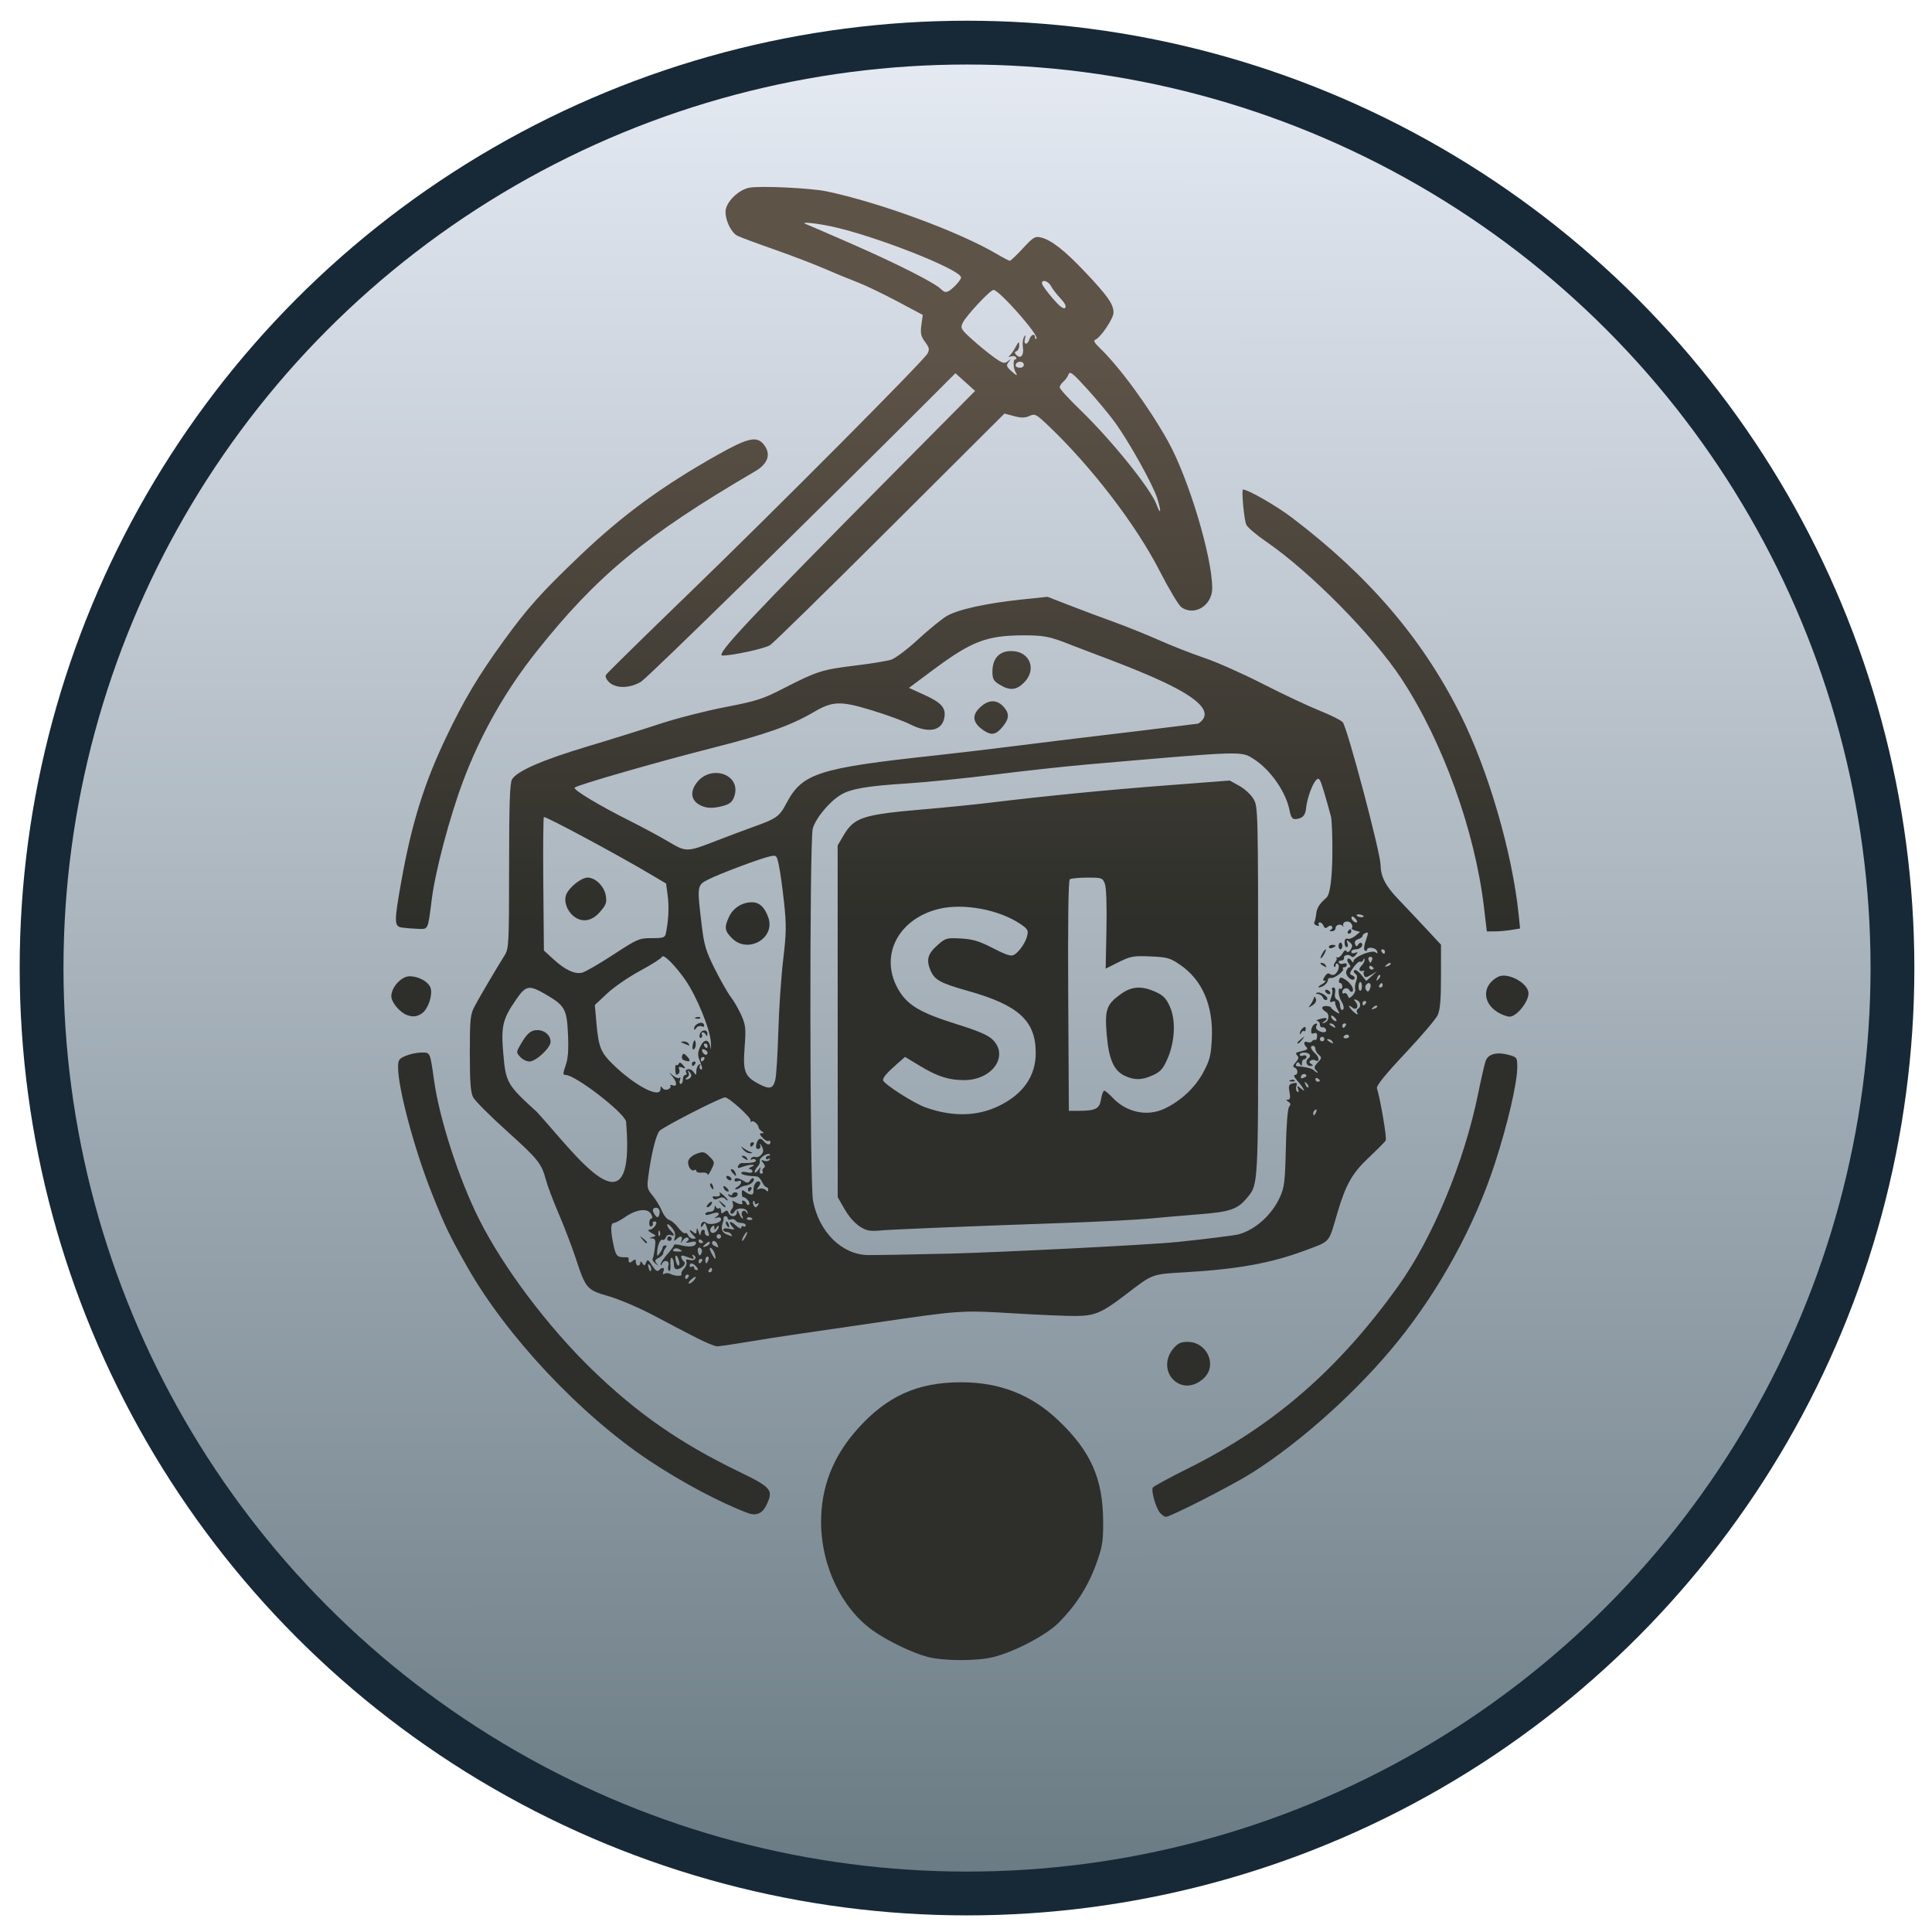
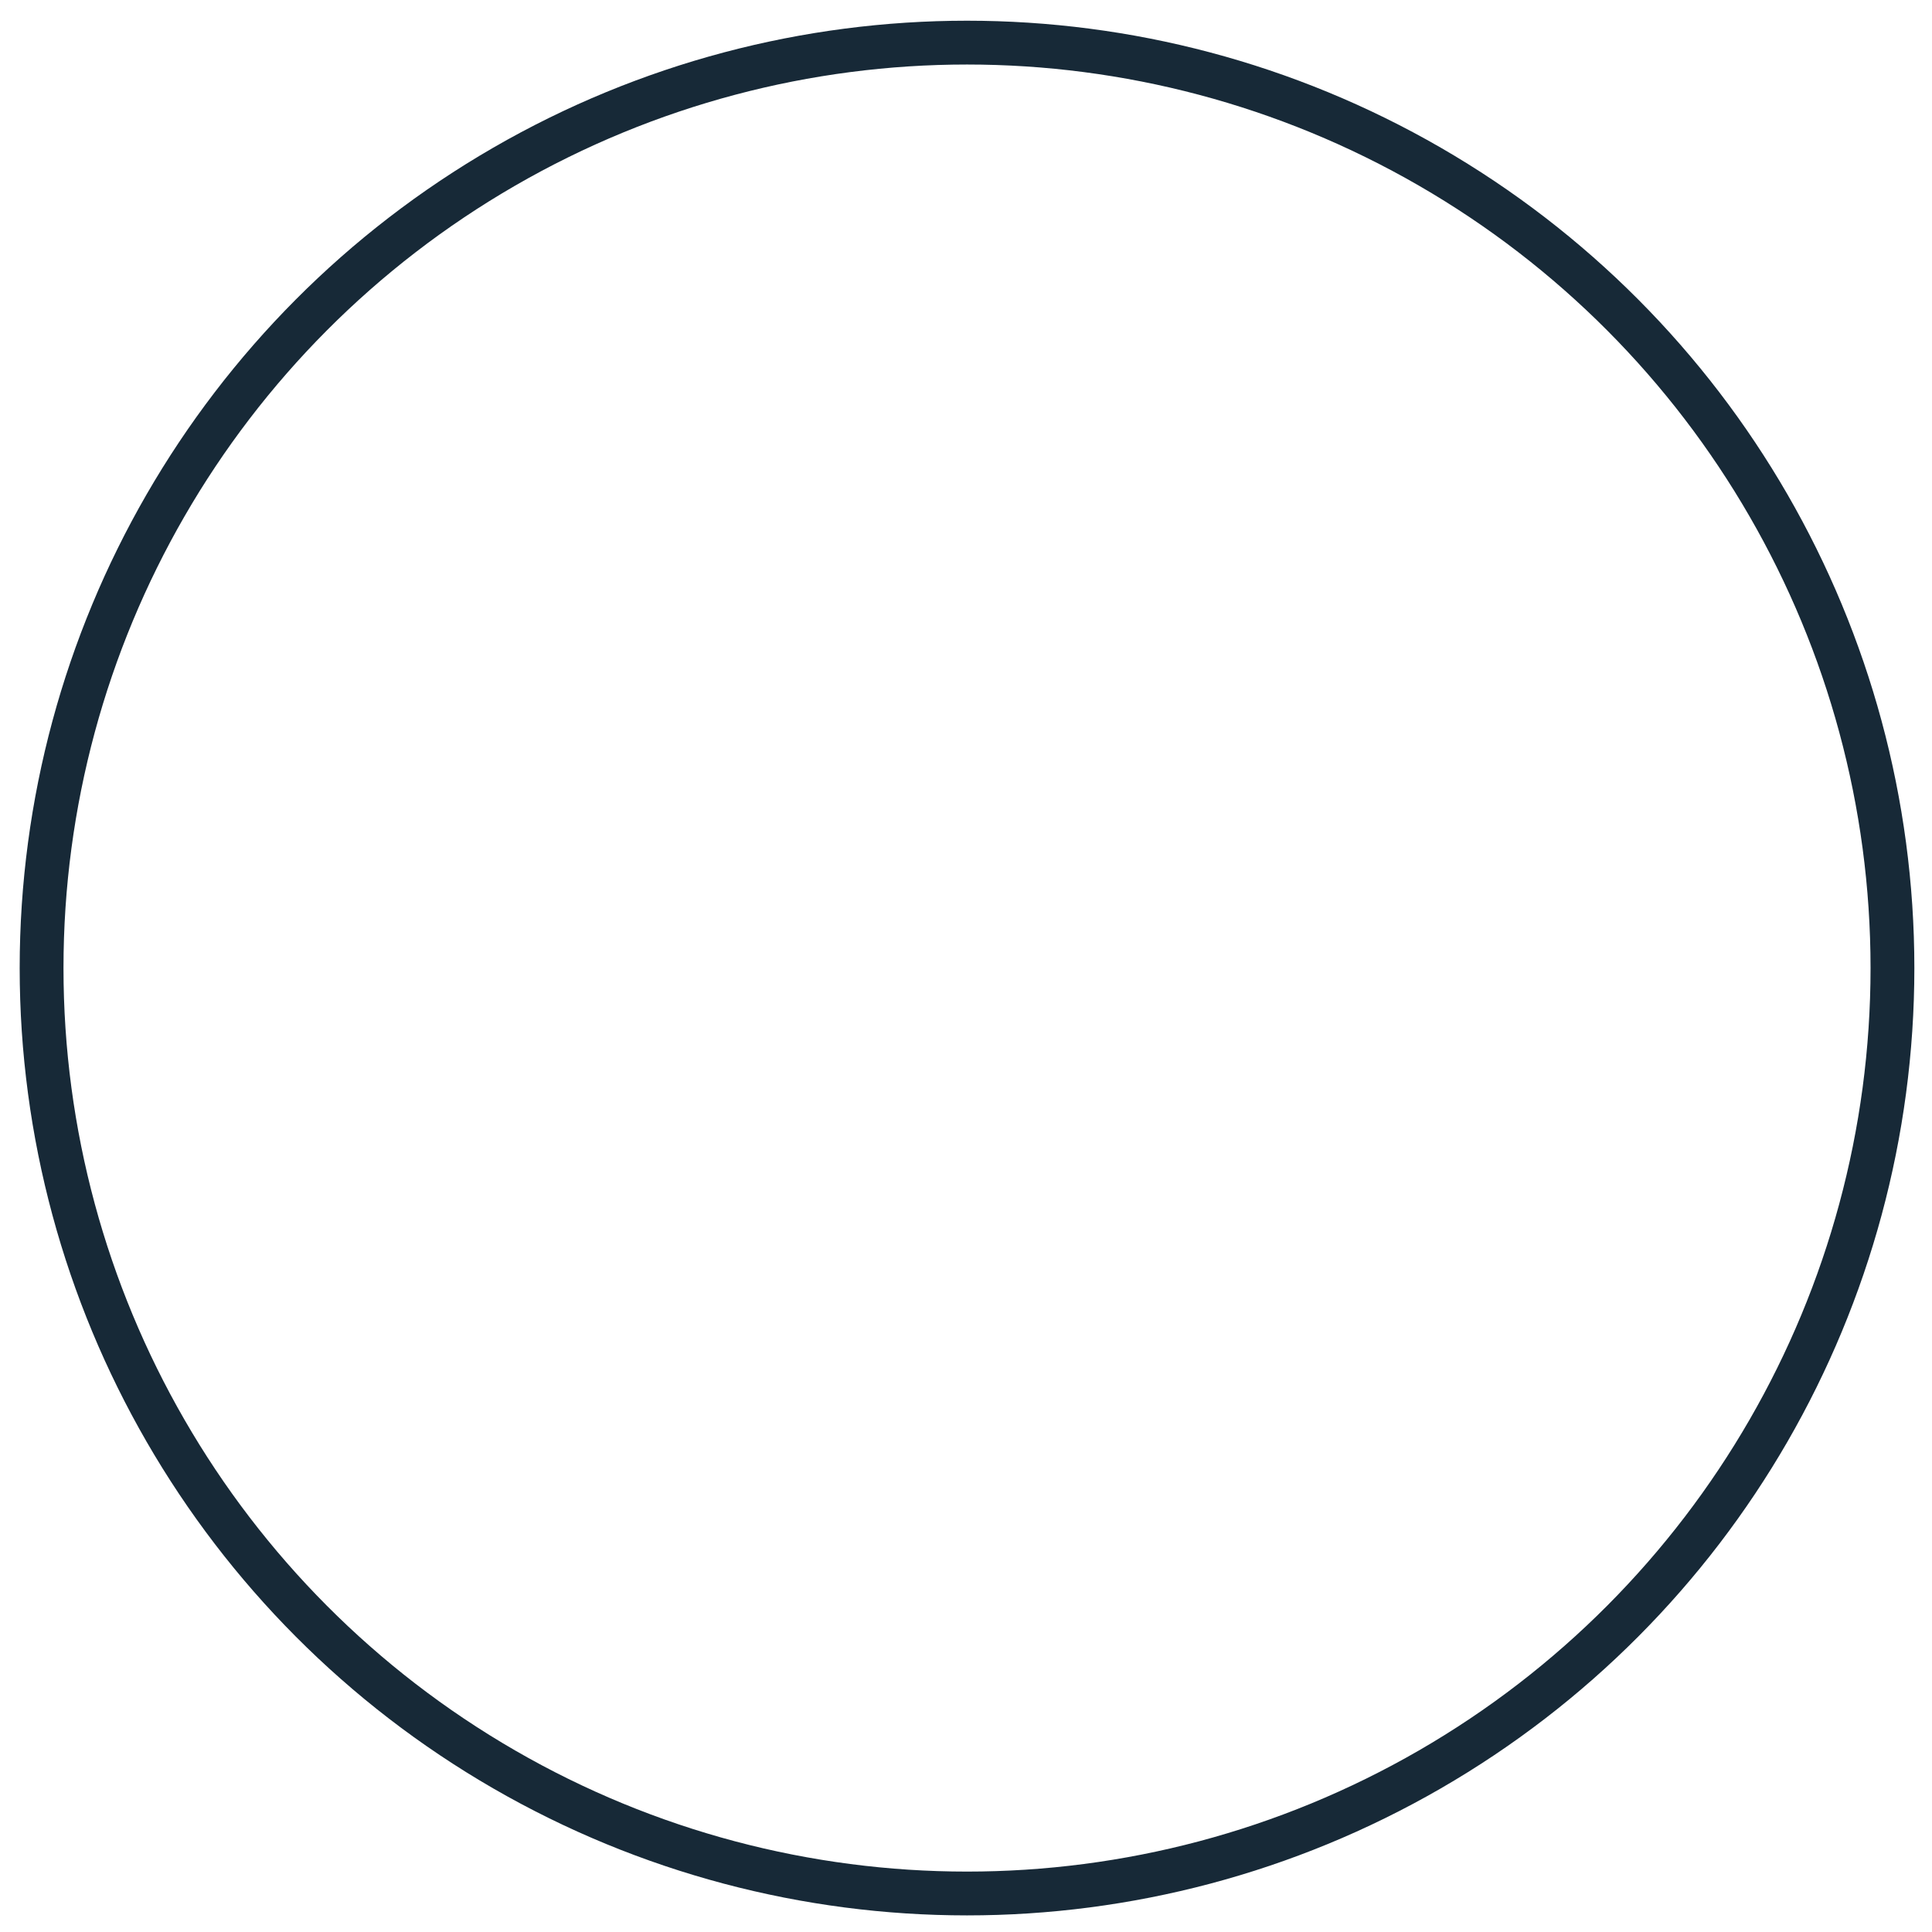
<svg xmlns="http://www.w3.org/2000/svg" xmlns:ns1="http://www.inkscape.org/namespaces/inkscape" xmlns:ns2="http://sodipodi.sourceforge.net/DTD/sodipodi-0.dtd" xmlns:xlink="http://www.w3.org/1999/xlink" width="512" height="512" viewBox="0 0 512 512" version="1.1" id="svg1" xml:space="preserve" ns1:version="1.4 (86a8ad7, 2024-10-11)" ns2:docname="mineral resources and metals.svg">
  <defs id="defs1">
    <linearGradient id="linearGradient4" ns1:collect="always">
      <stop style="stop-color:#2e2f2a;stop-opacity:1;" offset="0.499" id="stop4" />
      <stop style="stop-color:#5e5347;stop-opacity:1;" offset="1" id="stop5" />
    </linearGradient>
    <linearGradient id="linearGradient1613" ns1:collect="always">
      <stop style="stop-color:#e5eaf3;stop-opacity:1;" offset="0" id="stop1613" />
      <stop style="stop-color:#687982;stop-opacity:1;" offset="1" id="stop1614" />
    </linearGradient>
    <clipPath id="clipPath122">
-       <path id="path123" style="fill:#ff0000;fill-opacity:1;fill-rule:nonzero;stroke:none;stroke-width:1" d="m 247.983,754.592 c -1.864,0.318 -3.622,0.558 -4.674,0.646 -2.578,0.155 -5.162,0.195 -7.744,0.224 -2.952,0.026 -5.906,0.028 -8.858,0.032 -2.242,-0.071 -4.474,0.093 -6.711,0.208 -2.715,0.131 -5.433,0.189 -8.15,0.235 -2.529,0.039 -5.058,0.046 -7.588,0.053 -3.026,0.007 -6.052,0.009 -9.079,0.01 -3.009,6.1e-4 -6.021,-1.9e-4 -9.03,0 -3.554,1.6e-4 -7.108,-3e-5 -10.662,0 -3.881,2e-5 -7.761,0 -11.641,0 h -1.651 c -0.359,0.758 -0.736,1.506 -1.147,2.236 0.033,0.686 0.051,1.38 0.046,2.086 -0.011,1.619 -0.242,2.92 -0.456,4.538 -0.388,2.552 -1.263,4.987 -1.879,7.483 -0.419,2.263 -1.07,4.468 -1.84,6.635 -0.666,1.711 -0.811,2.274 -1.315,3.839 -0.297,1.169 -0.057,-0.065 -0.021,0.3 -0.177,2.114 -0.758,4.508 -1.286,6.694 -0.336,1.278 -0.628,2.559 -0.902,3.85 -0.126,0.575 -0.184,1.162 -0.239,1.747 -0.242,2.536 -0.622,4.907 -1.116,7.122 2.511,-0.007 5.023,-0.021 7.534,-0.024 4.926,-0.005 9.852,-0.005 14.778,-0.006 5.474,-6.6e-4 10.947,-10e-4 16.421,-10e-4 5.921,-1.2e-4 11.844,0 17.765,0 7.89,-3e-5 15.779,0 23.669,0 h 33.485 31.652 24.916 23.256 23.568 22.077 21.973 23.593 27.135 29.901 17.383 c -0.054,-0.651 -0.084,-1.303 -0.149,-1.953 -0.352,-3.368 -0.667,-6.74 -0.645,-10.131 -0.018,-0.541 -0.182,-2.546 0.041,-1.859 -0.173,-0.749 -0.491,-1.612 -0.794,-2.382 -0.923,-2.042 -2.278,-4.615 -3.304,-7.183 -1.336,-3.594 -2.484,-7.253 -3.2,-11.026 -0.778,-3.847 -1.721,-7.661 -2.393,-11.531 -0.107,-0.506 -0.239,-1.007 -0.353,-1.512 -0.632,0.06 -1.258,0.166 -1.891,0.216 -3.093,0.227 -6.195,0.266 -9.295,0.303 -2.841,0.03 -5.683,0.042 -8.524,0.049 -2.752,0.005 -5.504,0.007 -8.256,0.009 -2.924,7e-4 -5.848,-1.5e-4 -8.772,0 -4.093,1.4e-4 -8.187,-2e-5 -12.28,0 -3.86,2e-5 -7.719,0 -11.579,0 -2.765,10e-6 -5.532,0 -8.296,0 h -8.401 -7.323 -7.184 -6.829 -7.852 -8.422 -8.644 -9.546 -7.337 -8.244 -9.285 -9.015 -7.665 -7.845 -10.293 -11.301 -11.531 -7.649 c -4.475,0.037 -8.949,-0.135 -13.422,-0.235 -5.233,-0.088 -10.457,-0.416 -15.683,-0.673 z" />
-     </clipPath>
+       </clipPath>
    <linearGradient ns1:collect="always" xlink:href="#linearGradient1613" id="linearGradient1614" x1="256.548" y1="13.529" x2="256.978" y2="506.383" gradientUnits="userSpaceOnUse" />
    <linearGradient ns1:collect="always" xlink:href="#linearGradient4" id="linearGradient5" x1="814.384" y1="391.418" x2="814.384" y2="90.059" gradientUnits="userSpaceOnUse" gradientTransform="translate(-560,4)" />
  </defs>
  <g ns1:label="Capa 1" ns1:groupmode="layer" id="layer1">
-     <circle style="fill:url(#linearGradient1614);fill-opacity:1;fill-rule:evenodd;stroke:none;stroke-width:10.715;stroke-linecap:round;stroke-linejoin:round" id="path1" cx="256.763" cy="260.31" r="246.995" />
    <circle style="fill:none;fill-opacity:1;fill-rule:evenodd;stroke:#172937;stroke-width:11.61;stroke-linecap:round;stroke-linejoin:round;stroke-dasharray:none;stroke-opacity:1" id="path60" cx="256.27" cy="256.544" r="245.25" />
-     <path style="fill:url(#linearGradient5);stroke-width:1.189" d="m 245.765,439.076 c -4.024,-1.057 -10.623,-4.244 -14.481,-6.994 -8.273,-5.897 -13.648,-17.137 -13.688,-28.624 -0.033,-9.352 3.142,-17.486 9.672,-24.781 7.802,-8.715 15.853,-12.342 27.437,-12.36 10.125,-0.016 18.486,3.231 25.598,9.941 8.788,8.291 12.033,15.618 12.046,27.2 0.006,5.254 -0.221,6.565 -1.953,11.294 -2.115,5.773 -5.366,10.814 -9.889,15.331 -3.238,3.235 -11.575,7.618 -17.183,9.035 -4.416,1.116 -13.231,1.095 -17.558,-0.042 z m 61.667,-38.145 c -1.118,-1.253 -2.431,-5.878 -1.908,-6.724 0.205,-0.332 4.43,-2.624 9.388,-5.093 22.613,-11.261 39.804,-26.192 55.684,-48.365 9.079,-12.676 17.48,-32.924 21.12,-50.903 0.819,-4.043 1.73,-7.985 2.024,-8.76 0.677,-1.78 2.958,-2.371 5.994,-1.554 2.297,0.619 2.355,0.7 2.355,3.284 0,4.166 -2.556,15.161 -5.937,25.538 -5.364,16.464 -14.491,33.195 -25.681,47.079 -10.481,13.004 -25.682,26.696 -38.818,34.964 -5.241,3.299 -21.453,11.574 -22.675,11.574 -0.34,0 -1.037,-0.468 -1.547,-1.04 z m -109.219,0.046 c -7.262,-2.701 -17.655,-8.226 -26.205,-13.928 -18.272,-12.187 -37.748,-32.925 -48.179,-51.299 -4.706,-8.291 -5.982,-10.947 -9.447,-19.677 -4.566,-11.503 -8.868,-27.554 -8.887,-33.159 -0.007,-2.019 0.211,-2.351 2.053,-3.121 1.134,-0.474 3.001,-0.861 4.149,-0.861 2.362,0 2.255,-0.238 3.34,7.43 1.463,10.342 6.61,26.175 11.98,36.852 6.387,12.702 18.138,28.33 29.86,39.711 11.887,11.543 23.339,19.516 38.749,26.979 8.855,4.288 9.387,4.914 7.533,8.864 -1.088,2.317 -2.709,3.042 -4.946,2.209 z m 113.99,-34.4 c -3.263,-1.786 -3.874,-6.081 -1.3,-9.14 1.222,-1.452 2.005,-1.829 3.801,-1.829 5.201,0 7.98,6.197 4.319,9.634 -2.097,1.969 -4.723,2.483 -6.821,1.335 z M 184.542,354.521 c -2.452,-1.247 -7.534,-3.902 -11.294,-5.902 -3.76,-1.999 -9.109,-4.288 -11.888,-5.087 -5.882,-1.691 -6.114,-1.959 -8.833,-10.218 -0.968,-2.94 -2.963,-8.154 -4.432,-11.587 -1.47,-3.433 -2.993,-7.445 -3.384,-8.916 -1.196,-4.49 -2.059,-5.576 -10.395,-13.077 -4.428,-3.985 -8.447,-8.009 -8.93,-8.942 -0.672,-1.3 -0.878,-4.04 -0.878,-11.692 0,-8.995 0.125,-10.231 1.245,-12.363 1.205,-2.292 5.537,-9.66 7.966,-13.547 1.129,-1.806 1.187,-2.954 1.196,-23.594 0.007,-16.482 0.192,-22.018 0.769,-23.037 1.237,-2.187 8.063,-5.168 20.055,-8.758 6.198,-1.855 14.822,-4.548 19.165,-5.985 4.343,-1.437 12.1,-3.423 17.237,-4.414 8.447,-1.629 9.954,-2.117 15.748,-5.098 8.548,-4.398 10.048,-4.872 18.793,-5.931 4.12,-0.499 8.39,-1.196 9.487,-1.549 1.098,-0.353 4.308,-2.772 7.133,-5.377 2.825,-2.604 6.237,-5.386 7.581,-6.182 2.922,-1.73 10.483,-3.4 19.869,-4.388 l 6.859,-0.722 5.623,2.19 c 3.093,1.205 8.432,3.206 11.865,4.447 3.433,1.241 8.916,3.449 12.185,4.906 3.269,1.457 8.619,3.552 11.888,4.655 3.269,1.103 10.241,4.202 15.492,6.887 5.251,2.685 11.991,5.859 14.977,7.054 2.986,1.195 5.778,2.592 6.203,3.105 1.218,1.465 9.962,34.444 10.021,37.795 0.056,3.164 1.299,5.563 4.745,9.156 1.811,1.888 5.087,5.362 7.281,7.719 l 3.989,4.286 v 8.404 c 0,6.292 -0.227,8.883 -0.905,10.31 -0.498,1.048 -4.383,5.604 -8.634,10.123 -5.115,5.437 -7.632,8.543 -7.442,9.18 1,3.345 2.679,13.32 2.335,13.876 -0.228,0.368 -2.234,2.387 -4.459,4.485 -4.49,4.236 -6.179,7.241 -8.464,15.064 -2.273,7.781 -1.614,7.053 -8.776,9.705 -8.858,3.281 -17.553,4.845 -31.481,5.663 -8.927,0.524 -8.499,0.364 -15.674,5.867 -6.399,4.908 -8.216,5.684 -13.388,5.715 -2.452,0.015 -9.941,-0.306 -16.643,-0.714 -13.501,-0.821 -14.039,-0.784 -36.258,2.487 -7.683,1.131 -16.911,2.477 -20.507,2.991 -3.596,0.514 -9.682,1.464 -13.524,2.111 -3.842,0.647 -7.453,1.174 -8.024,1.172 -0.571,-0.002 -3.045,-1.025 -5.496,-2.272 z m -0.594,-15.258 c 0.407,-0.49 0.554,-0.892 0.328,-0.892 -0.227,0 -0.814,0.401 -1.304,0.892 -0.49,0.49 -0.638,0.892 -0.328,0.892 0.31,0 0.897,-0.401 1.304,-0.892 z m -1.486,-0.892 c 0.202,-0.327 0.084,-0.594 -0.262,-0.594 -0.346,0 -0.629,0.267 -0.629,0.594 0,0.327 0.118,0.594 0.262,0.594 0.144,0 0.427,-0.267 0.629,-0.594 z m -1.865,-0.726 c -0.16,-0.259 0.142,-0.905 0.672,-1.435 0.53,-0.53 0.816,-1.348 0.636,-1.817 -0.238,-0.621 -0.018,-0.756 0.807,-0.494 1.29,0.409 2.212,-0.57 1.153,-1.225 -0.435,-0.269 -0.537,-0.172 -0.272,0.256 0.517,0.836 0.272,0.852 -1.682,0.109 -1.126,-0.428 -1.482,-0.39 -1.376,0.149 0.079,0.399 0.408,0.916 0.732,1.147 0.709,0.507 -0.446,1.822 -1.772,2.017 -0.584,0.086 -0.898,-0.358 -0.898,-1.267 0,-0.769 -0.245,-1.55 -0.545,-1.735 -0.302,-0.186 -0.472,0.587 -0.381,1.731 0.09,1.138 -0.076,1.92 -0.37,1.738 -0.294,-0.182 -0.372,-0.843 -0.173,-1.469 0.409,-1.289 -1.192,-1.661 -1.703,-0.396 -0.165,0.409 -0.321,0.457 -0.347,0.107 -0.026,-0.35 0.756,-1.535 1.736,-2.633 0.981,-1.099 1.783,-2.198 1.783,-2.443 0,-0.245 0.736,-0.26 1.635,-0.033 2.433,0.615 3.884,0.484 4.17,-0.376 0.186,-0.559 -0.202,-0.666 -1.437,-0.395 -1.16,0.254 -1.439,0.192 -0.886,-0.197 0.527,-0.371 0.591,-0.701 0.185,-0.952 -0.342,-0.211 -0.925,0.09 -1.297,0.669 -0.632,0.984 -0.655,0.985 -0.352,0.012 0.378,-1.216 -0.26,-1.354 -1.37,-0.297 -0.635,0.605 -0.711,0.513 -0.408,-0.494 0.242,-0.803 -0.048,-1.721 -0.825,-2.617 -0.658,-0.759 -1.197,-1.091 -1.197,-0.737 0,0.354 0.401,1.044 0.892,1.534 1.137,1.137 1.139,1.628 0.005,1.193 -0.505,-0.194 -1.043,0.068 -1.251,0.61 -0.2,0.522 -0.576,0.819 -0.834,0.659 -0.586,-0.362 -1.368,1.329 -1.468,3.17 -0.069,1.279 -0.015,1.305 0.696,0.332 0.424,-0.58 0.771,-1.271 0.771,-1.536 0,-0.264 0.3,-0.481 0.667,-0.481 0.466,0 0.482,0.224 0.05,0.743 -0.339,0.409 -0.603,1.01 -0.585,1.337 0.017,0.327 -0.533,0.883 -1.223,1.235 -1.01,0.516 -1.112,0.8 -0.528,1.457 0.612,0.688 0.563,0.693 -0.307,0.035 -0.569,-0.43 -0.904,-0.992 -0.745,-1.249 0.159,-0.257 0.426,-1.564 0.595,-2.905 0.255,-2.031 0.132,-2.449 -0.741,-2.507 -0.891,-0.059 -0.875,-0.113 0.109,-0.363 1.07,-0.272 1.048,-0.354 -0.297,-1.099 -0.88,-0.488 -1.099,-0.813 -0.556,-0.826 1.188,-0.028 2.619,-2.2 1.45,-2.2 -0.445,0 -0.682,0.204 -0.528,0.454 0.154,0.25 0.008,0.622 -0.323,0.828 -0.334,0.207 -0.604,-0.173 -0.604,-0.851 0,-0.673 0.27,-1.224 0.599,-1.224 0.355,0 0.295,-0.502 -0.149,-1.232 -0.97,-1.598 -3.885,-1.216 -6.954,0.911 -1.198,0.831 -2.499,1.51 -2.89,1.51 -0.883,0 -0.906,2.006 -0.067,5.915 0.624,2.91 0.976,3.243 3.345,3.165 0.396,-0.013 0.698,0.145 0.673,0.352 -0.139,1.11 0.189,1.334 0.985,0.673 0.73,-0.606 0.892,-0.565 0.892,0.224 0,0.53 0.267,0.964 0.594,0.964 0.327,0 0.598,-0.334 0.604,-0.743 0.006,-0.503 0.188,-0.46 0.562,0.132 0.47,0.743 0.615,0.713 0.967,-0.202 0.36,-0.938 0.567,-0.835 1.6,0.797 0.837,1.323 1.372,1.688 1.818,1.242 0.954,-0.954 1.594,-0.757 1.166,0.358 -0.254,0.662 -0.151,0.848 0.311,0.562 0.38,-0.235 1.092,-0.202 1.583,0.072 1.131,0.633 3.286,0.654 2.899,0.028 z m -10.396,-9.23 c -0.739,-0.943 -0.718,-0.964 0.224,-0.224 0.99,0.777 1.305,1.265 0.816,1.265 -0.123,0 -0.592,-0.468 -1.04,-1.04 z m 6.614,-0.149 c 0,-0.327 0.267,-0.594 0.594,-0.594 0.327,0 0.594,0.267 0.594,0.594 0,0.327 -0.267,0.594 -0.594,0.594 -0.327,0 -0.594,-0.267 -0.594,-0.594 z m 135.29,0.866 c 7.882,-0.822 15.18,-1.739 16.218,-2.037 4.448,-1.276 8.744,-5.162 10.862,-9.826 1.196,-2.633 1.376,-4.126 1.575,-13.077 0.135,-6.061 0.483,-10.42 0.871,-10.893 0.477,-0.582 0.423,-0.93 -0.207,-1.328 -0.633,-0.4 -0.654,-0.542 -0.083,-0.549 0.551,-0.006 0.663,-0.577 0.395,-2.007 -0.319,-1.702 -0.188,-2.047 0.889,-2.328 1.02,-0.267 1.197,-0.12 0.918,0.759 -0.19,0.599 -0.07,1.26 0.266,1.468 0.381,0.235 0.46,-0.026 0.21,-0.693 -0.366,-0.975 -0.302,-0.991 0.715,-0.179 0.993,0.793 1.061,0.793 0.617,0 -0.275,-0.49 -1.042,-1.493 -1.704,-2.229 -0.663,-0.737 -0.89,-1.337 -0.506,-1.337 0.934,0 0.896,-1.615 -0.045,-1.944 -0.546,-0.191 -0.469,-0.569 0.289,-1.425 0.79,-0.892 0.868,-1.329 0.334,-1.863 -0.534,-0.534 -0.245,-0.788 1.234,-1.084 1.364,-0.273 1.746,-0.572 1.3,-1.018 -0.92,-0.92 -0.772,-1.764 0.241,-1.375 0.48,0.184 1.033,0.075 1.23,-0.243 0.197,-0.318 0.551,-0.459 0.787,-0.312 0.236,0.146 0.471,-0.274 0.52,-0.933 0.064,-0.844 -0.176,-1.096 -0.809,-0.853 -0.66,0.253 -0.849,0.002 -0.71,-0.943 0.104,-0.708 0.561,-1.41 1.015,-1.56 0.538,-0.177 0.667,-0.015 0.37,0.466 -0.26,0.421 -0.104,0.961 0.363,1.257 1.209,0.766 2.444,0.647 2.132,-0.206 -0.15,-0.409 -0.573,-0.676 -0.941,-0.594 -0.368,0.082 -0.669,-0.253 -0.669,-0.743 0,-0.49 -0.334,-0.918 -0.743,-0.951 -0.409,-0.033 -0.074,-0.257 0.743,-0.498 1.785,-0.526 2.379,-0.205 1.172,0.634 -0.764,0.531 -0.762,0.577 0.017,0.364 1.258,-0.343 1.497,-2.302 0.358,-2.94 -1.327,-0.742 -1.191,-1.607 0.236,-1.499 0.654,0.049 1.189,0.236 1.189,0.414 0,0.179 0.551,0.669 1.224,1.089 1.158,0.723 1.183,0.691 0.468,-0.6 -0.416,-0.751 -0.688,-1.598 -0.606,-1.883 0.083,-0.285 -0.25,-0.365 -0.74,-0.177 -0.731,0.28 -0.788,0.071 -0.317,-1.166 0.315,-0.829 0.422,-1.752 0.237,-2.052 -0.185,-0.299 -0.022,-0.545 0.362,-0.545 0.421,0 0.588,0.579 0.42,1.456 -0.17,0.89 0.034,1.576 0.525,1.765 0.442,0.17 0.803,0.852 0.803,1.516 0,0.664 0.244,1.207 0.542,1.207 0.642,0 0.533,-1.138 -0.224,-2.352 -0.746,-1.196 -0.958,-3.69 -0.278,-3.27 0.305,0.189 0.555,-0.074 0.555,-0.584 0,-0.51 -0.259,-0.927 -0.576,-0.927 -0.317,0 -0.426,-0.391 -0.242,-0.869 0.291,-0.758 0.511,-0.753 1.715,0.036 1.447,0.948 2.345,2.545 1.76,3.13 -0.189,0.189 -0.567,-0.017 -0.839,-0.458 -0.521,-0.843 -1.817,-0.408 -1.817,0.609 0,0.327 0.239,0.446 0.532,0.266 0.293,-0.181 0.693,0.091 0.89,0.603 0.324,0.845 0.446,0.844 1.299,-0.008 0.518,-0.518 0.824,-1.273 0.681,-1.679 -0.143,-0.406 -0.02,-1.384 0.272,-2.174 0.372,-1.004 0.307,-1.576 -0.217,-1.899 -0.412,-0.255 -0.532,-0.678 -0.267,-0.941 0.265,-0.263 1.08,0.271 1.812,1.186 l 1.33,1.664 1.44,-1.283 1.44,-1.283 -1.58,0.934 c -1.328,0.785 -1.63,0.802 -1.898,0.103 -0.175,-0.457 -0.133,-0.938 0.094,-1.069 0.227,-0.131 0.104,-0.167 -0.272,-0.08 -1.143,0.265 -1.391,-0.443 -0.476,-1.358 0.475,-0.475 0.842,-1.179 0.816,-1.564 -0.033,-0.489 -0.138,-0.475 -0.348,0.046 -0.166,0.411 -0.525,0.608 -0.799,0.439 -0.274,-0.169 -1.073,0.499 -1.775,1.485 -1.107,1.555 -1.153,1.84 -0.346,2.15 0.512,0.196 0.786,0.591 0.609,0.877 -0.571,0.924 -2.5,-0.767 -2.197,-1.926 0.158,-0.603 0.556,-1.096 0.884,-1.096 0.333,0 0.265,-0.401 -0.154,-0.906 -0.414,-0.498 -0.565,-1.092 -0.338,-1.32 0.228,-0.228 0.663,-0.021 0.967,0.46 0.351,0.555 0.556,0.612 0.562,0.154 0.014,-1.103 4.899,-3.1 5.818,-2.379 0.56,0.439 0.664,0.351 0.398,-0.342 -0.366,-0.953 -2.64,-1.177 -2.64,-0.26 0,0.277 -0.253,0.347 -0.563,0.155 -0.34,-0.21 -0.238,-1.269 0.259,-2.677 0.71,-2.013 0.706,-2.285 -0.032,-2.001 -0.469,0.18 -0.853,0.548 -0.853,0.818 0,0.27 -0.521,0.656 -1.158,0.858 -0.735,0.233 -1.031,0.701 -0.809,1.279 0.277,0.723 0.449,0.751 0.829,0.135 0.264,-0.427 0.654,-0.601 0.868,-0.387 0.64,0.64 -0.311,1.657 -1.548,1.657 -0.635,0 -1.154,0.296 -1.154,0.658 0,0.366 0.433,0.492 0.976,0.284 0.827,-0.318 0.858,-0.233 0.201,0.559 -0.426,0.513 -0.932,0.711 -1.124,0.44 -0.534,-0.754 -2.153,-0.496 -1.984,0.316 0.082,0.394 -0.268,0.716 -0.778,0.716 -0.51,0 -0.769,0.256 -0.575,0.568 0.193,0.313 0.744,0.418 1.224,0.234 0.48,-0.184 0.873,-0.039 0.873,0.323 0,0.362 -0.312,0.658 -0.693,0.658 -0.381,0 -0.524,0.169 -0.317,0.376 0.517,0.517 -2.299,2.66 -3.233,2.46 -0.415,-0.089 -0.767,0.183 -0.782,0.603 -0.029,0.814 -1.417,1.9 -2.405,1.88 -0.327,-0.007 0.074,-0.394 0.892,-0.861 0.817,-0.467 1.149,-0.859 0.738,-0.871 -0.593,-0.017 -0.598,-0.262 -0.025,-1.18 0.457,-0.731 0.959,-0.963 1.362,-0.628 0.351,0.292 0.917,0.345 1.257,0.118 0.935,-0.623 1.446,-2.408 0.802,-2.805 -0.313,-0.193 -0.568,-0.023 -0.568,0.377 0,0.401 -0.172,0.557 -0.382,0.347 -0.21,-0.21 -0.065,-0.764 0.322,-1.23 0.387,-0.466 0.492,-0.964 0.233,-1.106 -0.259,-0.142 -0.14,-0.178 0.263,-0.08 0.404,0.098 1.034,-0.383 1.401,-1.069 0.419,-0.783 0.817,-1.005 1.07,-0.596 0.26,0.421 0.648,0.257 1.098,-0.463 0.56,-0.897 0.505,-1.269 -0.28,-1.908 -0.845,-0.687 -0.924,-0.654 -0.586,0.247 0.214,0.572 0.131,1.04 -0.186,1.04 -0.317,0 -0.576,-0.564 -0.576,-1.252 0,-0.775 0.291,-1.141 0.762,-0.96 0.419,0.161 1.349,-0.182 2.065,-0.763 l 1.303,-1.055 -1.296,-0.339 c -0.713,-0.186 -1.11,-0.526 -0.882,-0.754 0.228,-0.228 0.13,-0.758 -0.218,-1.177 -0.737,-0.888 -2.33,-0.466 -2.092,0.554 0.089,0.382 0.05,0.493 -0.087,0.248 -0.451,-0.807 -1.933,-0.465 -1.933,0.446 0,0.49 -0.468,0.87 -1.04,0.845 -0.628,-0.028 -0.744,-0.166 -0.293,-0.348 0.411,-0.166 0.587,-0.559 0.393,-0.874 -0.222,-0.358 -0.641,-0.334 -1.123,0.066 -0.566,0.47 -0.861,0.399 -1.117,-0.268 -0.191,-0.499 -0.64,-0.907 -0.996,-0.907 -0.356,0 -0.485,0.264 -0.285,0.588 0.208,0.336 -0.03,0.437 -0.556,0.235 -0.505,-0.194 -0.784,-0.571 -0.619,-0.838 0.165,-0.267 0.403,-1.374 0.53,-2.46 0.165,-1.415 0.921,-2.57 2.669,-4.075 2.18,-1.877 1.611,-19.915 1.24,-21.386 -0.371,-1.471 -1.214,-4.475 -1.873,-6.675 -1.042,-3.48 -1.309,-3.889 -2.052,-3.145 -1.069,1.069 -2.451,4.918 -2.706,7.538 -0.19,1.951 -1.024,2.752 -2.951,2.835 -0.665,0.029 -1.105,-0.655 -1.386,-2.154 -0.929,-4.954 -5.032,-10.888 -9.503,-13.746 -3.404,-2.176 -2.375,-2.209 -44.222,1.425 -5.674,0.493 -16.64,1.693 -24.37,2.666 -7.73,0.974 -18.2,2.033 -23.267,2.354 -10.602,0.672 -14.988,1.424 -17.611,3.022 -3.058,1.862 -6.629,6.171 -7.414,8.946 -0.886,3.132 -0.824,93.913 0.067,98.611 1.568,8.267 7.607,14.268 14.5,14.41 1.665,0.034 11.587,-0.143 22.049,-0.393 11.305,-0.271 52.217,-2.26 60.099,-3.083 z m -82.091,-3.087 c -2.211,-0.55 -4.487,-2.629 -6.254,-5.709 l -1.759,-3.067 -0.006,-46.608 -0.006,-46.608 1.488,-2.54 c 2.882,-4.919 5.073,-5.639 21.396,-7.034 5.558,-0.475 13.448,-1.268 17.535,-1.763 15.168,-1.835 30.475,-3.335 46.75,-4.581 l 16.733,-1.281 2.554,1.414 c 1.405,0.778 3.097,2.346 3.76,3.484 1.184,2.033 1.206,2.93 1.219,50.821 0.015,52.46 0.081,51.272 -3.08,55.029 -2.409,2.863 -4.442,3.556 -12.251,4.174 -3.983,0.316 -10.051,0.838 -13.484,1.162 -3.433,0.323 -13.731,0.849 -22.884,1.167 -25.642,0.892 -46.771,1.763 -48.74,2.011 -0.981,0.123 -2.318,0.091 -2.972,-0.072 z m 34.607,-32.916 c 6.513,-3.125 9.885,-7.962 9.86,-14.145 -0.034,-8.503 -4.554,-12.614 -18.033,-16.404 -7.243,-2.036 -8.81,-2.903 -9.881,-5.469 -1.162,-2.78 -0.695,-4.377 1.959,-6.707 2.064,-1.812 2.382,-1.9 6.133,-1.688 3.175,0.179 4.861,0.689 8.536,2.58 3.583,1.844 4.797,2.219 5.581,1.724 1.432,-0.904 3.026,-3.25 3.466,-5.103 0.326,-1.375 0.059,-1.802 -1.976,-3.148 -5.668,-3.751 -14.972,-5.453 -21.391,-3.913 -10.678,2.562 -15.763,12.141 -11.082,20.877 2.41,4.497 5.755,6.564 15.598,9.638 5.939,1.855 8.469,2.945 9.712,4.188 4.312,4.309 -0.152,10.655 -7.516,10.685 -4.115,0.017 -7.093,-0.932 -11.761,-3.748 l -3.986,-2.404 -1.882,1.648 c -3.019,2.644 -4.113,3.929 -3.911,4.593 0.319,1.047 8.112,6.019 11.141,7.109 7.127,2.563 13.656,2.457 19.431,-0.313 z m 43.853,0.735 c 4.335,-1.985 8.231,-5.601 10.39,-9.644 1.758,-3.291 2.065,-4.498 2.281,-8.948 0.424,-8.756 -2.508,-15.571 -8.441,-19.621 -2.617,-1.786 -3.395,-2.003 -7.849,-2.191 -4.492,-0.189 -5.26,-0.051 -8.394,1.515 l -3.45,1.724 0.207,-10.431 c 0.128,-6.468 -0.034,-11.052 -0.426,-12.066 -0.605,-1.561 -0.813,-1.634 -4.66,-1.625 -2.215,0.005 -4.294,0.206 -4.621,0.446 -0.387,0.284 -0.535,11.081 -0.425,30.899 l 0.169,30.463 h 2.283 c 4.803,0 5.83,-0.5 6.236,-3.033 0.204,-1.274 0.585,-2.317 0.847,-2.317 0.262,0 1.262,0.836 2.222,1.858 3.646,3.881 9.067,5.062 13.634,2.971 z m -10.164,-8.65 c -3.069,-1.336 -4.443,-4.322 -5.004,-10.872 -0.578,-6.751 -0.113,-8.125 3.688,-10.878 2.91,-2.108 5.557,-2.275 9.277,-0.587 2.024,0.918 2.806,1.732 3.778,3.929 1.597,3.61 1.318,9.298 -0.677,13.835 -1.144,2.601 -1.858,3.402 -3.826,4.296 -2.859,1.299 -4.723,1.37 -7.234,0.277 z m 43.636,1.037 c 0.429,-0.172 0.942,-0.151 1.139,0.047 0.198,0.198 -0.154,0.338 -0.78,0.312 -0.692,-0.029 -0.833,-0.169 -0.359,-0.359 z m 1.895,-9.923 c 0,-0.123 0.468,-0.592 1.04,-1.04 0.943,-0.739 0.964,-0.718 0.224,0.224 -0.776,0.99 -1.265,1.305 -1.265,0.816 z m 0.641,-2.526 c -0.026,-0.369 0.31,-0.966 0.746,-1.328 0.598,-0.496 0.793,-0.448 0.793,0.198 0,0.471 -0.2,0.732 -0.445,0.581 -0.245,-0.151 -0.58,0.061 -0.746,0.472 -0.188,0.465 -0.319,0.494 -0.348,0.076 z m 2.697,-7.407 c 0.365,-0.461 0.784,-1.226 0.931,-1.7 0.228,-0.734 0.319,-0.728 0.615,0.043 0.21,0.547 -0.158,1.218 -0.931,1.7 -1.092,0.68 -1.181,0.674 -0.615,-0.043 z m 3.43,-1.99 c -0.196,-0.511 -0.796,-0.95 -1.333,-0.976 -0.592,-0.028 -0.69,-0.163 -0.249,-0.342 0.995,-0.403 3.417,1.333 2.581,1.85 -0.353,0.218 -0.803,-0.021 -0.999,-0.532 z m 0.662,-1.524 c -0.202,-0.327 -0.1,-0.594 0.227,-0.594 0.327,0 0.76,0.267 0.962,0.594 0.202,0.327 0.1,0.594 -0.227,0.594 -0.327,0 -0.76,-0.267 -0.962,-0.594 z m -0.892,-7.133 c -0.536,-0.346 -0.609,-0.58 -0.184,-0.585 0.389,-0.005 0.873,0.258 1.075,0.585 0.456,0.738 0.25,0.738 -0.892,0 z m 0,-2.972 c 0.35,-0.654 0.77,-1.189 0.933,-1.189 0.163,0 0.011,0.535 -0.339,1.189 -0.35,0.654 -0.77,1.189 -0.933,1.189 -0.163,0 -0.011,-0.535 0.339,-1.189 z m 1.783,-1.802 c 0,-0.317 0.401,-0.576 0.892,-0.576 0.49,0 0.892,0.105 0.892,0.234 0,0.128 -0.401,0.388 -0.892,0.576 -0.49,0.188 -0.892,0.083 -0.892,-0.234 z m 2.576,-0.279 c 0,-0.49 0.223,-0.892 0.495,-0.892 0.272,0 0.495,0.401 0.495,0.892 0,0.49 -0.223,0.892 -0.495,0.892 -0.272,0 -0.495,-0.401 -0.495,-0.892 z m 2.477,-3.864 c 0.202,-0.327 0.485,-0.594 0.629,-0.594 0.144,0 0.262,0.267 0.262,0.594 0,0.327 -0.283,0.594 -0.629,0.594 -0.346,0 -0.464,-0.267 -0.262,-0.594 z m -185.054,88.427 c -0.441,-0.441 -0.518,-0.209 -0.26,0.78 0.21,0.804 0.48,1.073 0.628,0.628 0.143,-0.429 -0.023,-1.062 -0.368,-1.408 z m 16.543,1.326 c 0,-0.327 -0.118,-0.594 -0.262,-0.594 -0.144,0 -0.427,0.267 -0.629,0.594 -0.202,0.327 -0.084,0.594 0.262,0.594 0.346,0 0.629,-0.267 0.629,-0.594 z m -4.161,-0.892 c -0.859,-1.035 -1.783,-1.171 -1.783,-0.262 0,0.346 0.267,0.464 0.594,0.262 0.327,-0.202 0.594,-0.084 0.594,0.262 0,0.346 0.3,0.629 0.667,0.629 0.461,0 0.438,-0.276 -0.073,-0.892 z m -4.585,-1.496 c -0.46,-1.758 -1.235,-1.989 -0.906,-0.27 0.154,0.807 0.492,1.468 0.75,1.468 0.258,0 0.328,-0.539 0.156,-1.198 z m 6.071,0.01 c 0.202,-0.327 0.084,-0.594 -0.262,-0.594 -0.346,0 -0.629,0.267 -0.629,0.594 0,0.327 0.118,0.594 0.262,0.594 0.144,0 0.427,-0.267 0.629,-0.594 z m 1.701,-0.297 c 0.188,-0.49 0.083,-0.892 -0.234,-0.892 -0.317,0 -0.576,0.401 -0.576,0.892 0,0.49 0.105,0.892 0.234,0.892 0.128,0 0.388,-0.401 0.576,-0.892 z m 1.738,-1.495 c -0.295,-1.127 -1.359,-2.28 -1.359,-1.473 0,0.505 1.177,2.671 1.451,2.671 0.121,0 0.08,-0.539 -0.093,-1.198 z m -3.513,-1.3 c -0.6,-0.971 -1.289,-0.431 -0.976,0.765 0.236,0.903 0.452,1.032 0.797,0.474 0.26,-0.421 0.341,-0.978 0.18,-1.239 z m -5.836,-0.016 c -0.678,-0.379 -1.242,-0.379 -1.621,0 -0.379,0.379 -0.018,0.582 1.039,0.582 1.369,0 1.459,-0.09 0.582,-0.582 z m 7.991,-1.784 c 0,-0.348 -0.378,-0.29 -0.892,0.136 -0.49,0.407 -0.892,0.833 -0.892,0.946 0,0.113 0.401,0.052 0.892,-0.136 0.49,-0.188 0.892,-0.614 0.892,-0.946 z m 1.998,0.434 c -0.373,-0.971 -1.404,-1.226 -1.404,-0.347 0,0.451 0.417,0.758 1.616,1.191 0.071,0.026 -0.024,-0.354 -0.212,-0.845 z m -3.781,-0.559 c 0,-0.144 -0.267,-0.427 -0.594,-0.629 -0.327,-0.202 -0.594,-0.084 -0.594,0.262 0,0.346 0.267,0.629 0.594,0.629 0.327,0 0.594,-0.118 0.594,-0.262 z m 11.294,-1.521 c 0.35,-0.654 0.502,-1.189 0.339,-1.189 -0.163,0 -0.583,0.535 -0.933,1.189 -0.35,0.654 -0.502,1.189 -0.339,1.189 0.163,0 0.583,-0.535 0.933,-1.189 z m -13.926,-0.34 c -1.19,-1.19 -1.221,-1.828 -0.043,-0.849 0.737,0.612 0.902,0.547 0.951,-0.373 0.044,-0.836 0.178,-0.743 0.535,0.373 0.317,0.991 0.496,1.139 0.535,0.446 0.033,-0.572 0.327,-1.04 0.654,-1.04 0.327,0 0.528,0.301 0.446,0.669 -0.082,0.368 0.186,0.791 0.595,0.941 0.46,0.169 0.63,-0.086 0.446,-0.669 -0.988,-3.126 -0.925,-3.037 -1.509,-2.113 -0.304,0.481 -0.557,0.585 -0.562,0.231 -0.015,-1.02 0.714,-1.475 1.422,-0.89 0.916,0.757 3.918,0.072 3.918,-0.895 0,-0.497 -0.397,-0.676 -1.04,-0.469 -0.858,0.276 -0.887,0.227 -0.166,-0.284 1.311,-0.927 0.403,-1.394 -1.386,-0.714 -1.008,0.383 -1.568,0.389 -1.568,0.017 0,-0.319 0.535,-0.58 1.189,-0.58 0.718,0 1.207,-0.412 1.236,-1.04 0.028,-0.628 0.166,-0.744 0.348,-0.293 0.166,0.411 0.546,0.596 0.845,0.411 0.299,-0.185 0.544,0.114 0.544,0.663 0,0.784 0.178,0.852 0.822,0.317 0.634,-0.526 0.902,-0.475 1.17,0.224 0.479,1.247 2.16,1.145 2.206,-0.133 0.029,-0.797 0.163,-0.727 0.575,0.297 0.296,0.736 0.696,1.337 0.889,1.337 0.193,0 0.186,-0.267 -0.016,-0.594 -0.61,-0.987 0.355,-2.04 1.011,-1.104 0.467,0.667 0.526,0.66 0.338,-0.038 -0.316,-1.171 -2.77,-1.245 -3.41,-0.103 -0.289,0.516 -0.728,0.735 -0.976,0.487 -0.248,-0.248 -0.155,-0.746 0.206,-1.108 0.361,-0.361 0.499,-1.069 0.305,-1.574 -0.26,-0.678 -0.132,-0.779 0.492,-0.39 1.176,0.734 2.404,0.863 2.001,0.211 -0.184,-0.298 -0.074,-0.542 0.245,-0.542 0.319,0 0.699,0.334 0.845,0.743 0.146,0.409 0.468,0.555 0.715,0.325 0.247,-0.23 0.048,-0.819 -0.442,-1.309 -0.49,-0.49 -1.001,-0.782 -1.135,-0.648 -0.134,0.134 -0.284,-0.3 -0.334,-0.965 -0.064,-0.852 0.118,-1.047 0.618,-0.661 1.631,1.258 2.584,1.231 2.47,-0.07 -0.132,-1.497 0.805,-2.903 1.605,-2.408 0.322,0.199 0.231,0.743 -0.216,1.294 -0.654,0.806 -0.625,0.895 0.196,0.588 0.532,-0.199 1.268,-0.062 1.635,0.305 0.493,0.493 0.667,0.481 0.667,-0.046 0,-0.392 -0.225,-0.713 -0.499,-0.713 -0.274,0 -0.783,-0.624 -1.131,-1.387 -0.348,-0.763 -0.992,-1.408 -1.433,-1.433 -2.681,-0.156 -4.07,-0.477 -4.07,-0.94 0,-0.291 0.669,-0.361 1.486,-0.156 0.857,0.215 1.486,0.117 1.486,-0.233 0,-0.333 -0.334,-0.625 -0.743,-0.647 -0.409,-0.023 -0.208,-0.272 0.446,-0.553 1.741,-0.748 -0.349,-0.771 -2.31,-0.025 -1.167,0.444 -1.429,0.394 -1.192,-0.225 0.168,-0.437 0.623,-0.784 1.012,-0.772 2.481,0.076 3.999,-0.242 3.673,-0.77 -0.205,-0.332 -0.664,-0.425 -1.019,-0.205 -0.376,0.232 -0.475,0.123 -0.237,-0.262 0.224,-0.363 0.758,-0.526 1.185,-0.362 0.428,0.164 1.126,-0.121 1.551,-0.634 0.605,-0.729 0.622,-1.222 0.077,-2.256 -0.384,-0.728 -0.564,-0.855 -0.4,-0.283 0.18,0.63 -0.025,1.04 -0.52,1.04 -0.527,0 -0.706,-0.426 -0.504,-1.198 0.428,-1.637 1.084,-1.93 1.958,-0.876 0.855,1.03 1.778,1.162 1.778,0.256 0,-0.346 -0.232,-0.486 -0.515,-0.311 -0.283,0.175 -0.993,-0.21 -1.578,-0.857 -0.817,-0.903 -0.87,-1.177 -0.228,-1.184 0.685,-0.007 0.692,-0.1 0.041,-0.512 -0.437,-0.277 -0.819,-0.741 -0.849,-1.031 -0.092,-0.881 -1.457,-1.985 -1.902,-1.54 -0.23,0.23 -0.328,0.105 -0.219,-0.278 0.215,-0.753 -5.732,-6.14 -6.778,-6.14 -1.132,0 -16.393,7.81 -17.369,8.889 -0.93,1.028 -2.227,6.347 -2.989,12.265 -0.347,2.691 -0.22,3.226 1.147,4.851 0.845,1.004 1.95,2.815 2.455,4.025 0.505,1.209 1.404,2.325 1.997,2.48 0.593,0.155 1.661,1.07 2.373,2.032 0.712,0.963 1.52,1.61 1.796,1.44 0.276,-0.171 0.655,0.089 0.843,0.578 0.187,0.488 0.77,0.888 1.294,0.888 0.866,0 0.868,-0.085 0.019,-0.934 z m 3.946,-8.219 c 0.422,-0.457 0.86,-0.743 0.975,-0.634 0.353,0.335 -0.541,1.466 -1.158,1.466 -0.321,0 -0.238,-0.374 0.184,-0.832 z m 3.365,-0.209 c -0.739,-0.943 -0.718,-0.964 0.224,-0.224 0.572,0.449 1.04,0.917 1.04,1.04 0,0.489 -0.488,0.174 -1.265,-0.816 z m -2.013,-1.351 c -0.208,-0.336 -0.157,-0.572 0.113,-0.526 1.311,0.228 2.009,-0.119 1.612,-0.799 -0.239,-0.409 0.147,-0.233 0.857,0.389 0.71,0.623 1.291,1.278 1.291,1.456 0,0.178 -0.308,0.015 -0.685,-0.361 -0.461,-0.461 -1.034,-0.499 -1.747,-0.117 -0.693,0.371 -1.193,0.356 -1.439,-0.043 z m 4.051,-0.772 c -0.203,-0.328 -0.06,-0.4 0.323,-0.163 0.377,0.233 0.686,0.185 0.686,-0.106 0,-0.292 0.376,-0.53 0.835,-0.53 0.459,0 0.715,0.312 0.569,0.693 -0.324,0.845 -1.913,0.915 -2.413,0.106 z m -1.095,-1.632 c -0.61,-0.987 -0.062,-1.124 0.791,-0.198 0.422,0.457 0.504,0.832 0.184,0.832 -0.321,0 -0.759,-0.285 -0.975,-0.634 z m 6.266,0.04 c 0,-0.327 0.283,-0.594 0.629,-0.594 0.346,0 0.464,0.267 0.262,0.594 -0.202,0.327 -0.485,0.594 -0.629,0.594 -0.144,0 -0.262,-0.267 -0.262,-0.594 z m -9.832,-0.634 c -0.215,-0.349 -0.264,-0.761 -0.109,-0.917 0.156,-0.156 0.442,0.129 0.635,0.634 0.402,1.047 0.059,1.232 -0.527,0.283 z m 7.009,-0.008 c 1.269,-0.739 1.392,-1.998 0.149,-1.521 -0.49,0.188 -0.892,0.083 -0.892,-0.234 0,-0.789 0.969,-0.722 2.404,0.167 0.985,0.611 1.296,0.587 1.743,-0.131 0.299,-0.481 0.678,-0.741 0.841,-0.577 0.558,0.558 -0.579,1.718 -1.878,1.917 -0.713,0.109 -1.481,0.383 -1.708,0.609 -0.226,0.226 -0.701,0.403 -1.056,0.394 -0.354,-0.01 -0.176,-0.291 0.396,-0.624 z m -2.823,-2.33 c -0.202,-0.327 -0.1,-0.594 0.227,-0.594 0.327,0 0.76,0.267 0.962,0.594 0.202,0.327 0.1,0.594 -0.227,0.594 -0.327,0 -0.76,-0.267 -0.962,-0.594 z m -5.039,-0.958 c -0.007,-0.364 -0.682,-0.588 -1.5,-0.498 -0.817,0.09 -1.486,-0.097 -1.486,-0.414 0,-0.317 -0.237,-0.431 -0.527,-0.251 -0.857,0.529 -1.98,-1.289 -1.578,-2.555 0.204,-0.642 1.217,-1.463 2.253,-1.824 1.674,-0.584 2.043,-0.495 3.339,0.801 1.416,1.416 1.43,1.513 0.485,3.43 -0.535,1.085 -0.978,1.675 -0.986,1.312 z m 6.525,-0.528 c -0.427,-0.514 -0.484,-0.892 -0.136,-0.892 0.332,0 0.758,0.401 0.946,0.892 0.188,0.49 0.25,0.892 0.136,0.892 -0.113,0 -0.539,-0.401 -0.946,-0.892 z m 2.972,-3.864 c -0.536,-0.346 -0.609,-0.58 -0.184,-0.585 0.389,-0.005 0.873,0.258 1.075,0.585 0.456,0.738 0.25,0.738 -0.892,0 z m -0.076,-2.229 c -0.709,-0.904 -0.699,-0.953 0.076,-0.377 0.49,0.365 1.293,0.812 1.783,0.993 0.746,0.276 0.733,0.338 -0.076,0.377 -0.532,0.026 -1.335,-0.421 -1.783,-0.993 z m 1.859,-1.337 c 0,-0.327 0.283,-0.594 0.629,-0.594 0.346,0 0.464,0.267 0.262,0.594 -0.202,0.327 -0.485,0.594 -0.629,0.594 -0.144,0 -0.262,-0.267 -0.262,-0.594 z m -7.727,24.37 c 0,-0.327 -0.267,-0.594 -0.594,-0.594 -0.327,0 -0.594,0.267 -0.594,0.594 0,0.327 0.267,0.594 0.594,0.594 0.327,0 0.594,-0.267 0.594,-0.594 z m -16.237,-1.3 c -0.19,-0.474 -0.331,-0.333 -0.359,0.359 -0.026,0.627 0.115,0.978 0.312,0.78 0.198,-0.198 0.219,-0.71 0.047,-1.139 z m 18.912,0.706 c -0.202,-0.327 -0.753,-0.594 -1.224,-0.594 -0.471,0 -0.857,-0.273 -0.857,-0.606 0,-0.358 0.669,-0.448 1.635,-0.22 1.344,0.317 1.503,0.245 0.892,-0.405 -1.39,-1.478 -0.75,-1.955 0.743,-0.552 0.82,0.77 1.486,1.067 1.486,0.663 0,-0.403 0.267,-0.568 0.594,-0.366 0.327,0.202 0.594,0.084 0.594,-0.262 0,-0.346 -0.519,-0.629 -1.154,-0.629 -0.635,0 -1.33,-0.286 -1.546,-0.635 -0.216,-0.349 -0.767,-0.491 -1.224,-0.316 -0.457,0.175 -0.831,0.06 -0.831,-0.257 0,-0.317 -0.267,-0.576 -0.594,-0.576 -0.327,0 -0.563,0.201 -0.524,0.446 0.039,0.245 0.019,0.58 -0.044,0.743 -0.726,1.884 -0.487,3.064 0.718,3.548 1.76,0.707 1.762,0.707 1.337,0.018 z m -1.213,-2.417 c -0.215,-0.349 -0.264,-0.761 -0.109,-0.917 0.156,-0.156 0.442,0.129 0.635,0.634 0.402,1.047 0.059,1.232 -0.527,0.283 z m -2.065,0.413 c -0.005,-0.369 -0.268,-0.269 -0.585,0.221 -0.49,0.758 -0.578,0.763 -0.585,0.03 -0.007,-0.633 -0.185,-0.686 -0.671,-0.2 -0.988,0.988 -0.056,2.201 1.012,1.316 0.461,-0.383 0.835,-0.998 0.83,-1.366 z m 8.925,-1.923 c 0,-0.492 -1.154,-0.77 -1.419,-0.342 -0.172,0.278 0.077,0.505 0.553,0.505 0.476,0 0.865,-0.073 0.865,-0.163 z m -24.604,-1.734 c 0.151,-1.03 -0.711,-1.692 -1.537,-1.181 -0.368,0.227 -0.321,0.777 0.126,1.494 0.753,1.207 1.203,1.107 1.411,-0.313 z m 26.147,-2.157 c 0.263,-0.425 0.163,-0.525 -0.262,-0.262 -0.377,0.233 -0.686,0.096 -0.686,-0.304 0,-0.401 -0.161,-0.568 -0.357,-0.372 -0.34,0.34 0.177,1.625 0.654,1.625 0.125,0 0.418,-0.309 0.651,-0.686 z m -35.033,-22.04 c -0.621,-2.476 -13.446,-12.343 -16.042,-12.343 -0.734,0 -0.73,-0.348 0.031,-2.526 0.638,-1.826 0.809,-4.137 0.615,-8.336 -0.307,-6.646 -0.832,-7.557 -6.095,-10.593 -4.243,-2.447 -5.065,-2.283 -7.695,1.535 -3.538,5.137 -3.984,7.036 -3.354,14.292 0.665,7.662 1.01,8.261 8.876,15.41 10.392,11.318 26.319,34.043 23.663,2.562 z M 137.861,280.097 c -1.066,-1.178 -1.066,-1.268 -0.005,-3.121 1.775,-3.097 2.788,-3.988 4.534,-3.988 1.949,0 3.517,1.379 3.517,3.093 0,1.61 -3.874,5.229 -5.597,5.229 -0.743,0 -1.845,-0.546 -2.449,-1.213 z m 63.56,29.892 c -0.21,0.603 -0.071,1.04 0.331,1.04 0.381,0 0.539,-0.249 0.351,-0.553 -0.188,-0.304 -0.057,-0.729 0.291,-0.945 0.433,-0.268 0.389,-0.691 -0.139,-1.341 -0.659,-0.811 -0.622,-0.894 0.249,-0.567 0.562,0.21 1.205,0.085 1.429,-0.278 0.247,-0.4 0.137,-0.493 -0.278,-0.236 -0.377,0.233 -0.686,0.141 -0.686,-0.205 0,-0.346 0.312,-0.629 0.693,-0.629 0.381,0 0.538,-0.155 0.348,-0.345 -0.562,-0.562 -2.918,0.958 -2.665,1.718 0.128,0.384 -0.123,1.053 -0.558,1.488 -0.435,0.435 -0.791,1.09 -0.791,1.456 0,0.366 0.402,0.146 0.893,-0.488 0.744,-0.962 0.833,-0.981 0.531,-0.114 z M 348.822,294.653 c 0.203,-0.529 0.103,-0.768 -0.234,-0.559 -0.323,0.2 -0.588,0.615 -0.588,0.922 0,0.855 0.426,0.667 0.821,-0.363 z m -173.781,-6.062 c 0.007,-0.765 0.137,-0.838 0.493,-0.277 0.266,0.42 0.929,0.592 1.473,0.384 0.544,-0.209 0.843,-0.616 0.665,-0.905 -0.179,-0.289 0.09,-0.366 0.598,-0.171 1.245,0.478 1.18,-0.86 -0.118,-2.401 -1.025,-1.217 -1.022,-1.22 0.197,-0.194 0.68,0.573 1.459,0.84 1.729,0.594 0.271,-0.246 0.324,0.021 0.119,0.593 -0.205,0.572 -0.114,1.04 0.202,1.04 0.317,0 0.576,-0.535 0.576,-1.189 0,-0.654 0.283,-1.189 0.629,-1.189 0.346,0 0.476,-0.249 0.287,-0.553 -0.676,-1.094 1.062,-1.391 1.848,-0.315 0.764,1.045 0.801,1.037 0.801,-0.171 0,-0.697 0.309,-1.458 0.686,-1.691 0.41,-0.253 0.525,-0.164 0.288,0.221 -0.219,0.355 -0.15,0.799 0.153,0.986 0.629,0.389 0.509,-0.484 -0.364,-2.637 -0.449,-1.107 -0.373,-1.966 0.294,-3.366 1.039,-2.178 2.319,-2.038 2.699,0.296 0.142,0.871 0.178,0.197 0.081,-1.499 -0.197,-3.415 -3.745,-12.084 -6.699,-16.364 -2.662,-3.858 -5.894,-7.091 -6.225,-6.228 -0.156,0.407 -2.759,2.07 -5.785,3.697 -3.026,1.627 -6.969,4.337 -8.764,6.023 l -3.263,3.065 0.407,4.662 c 0.564,6.458 1.127,7.884 4.356,11.038 5.873,5.737 12.61,9.231 12.633,6.552 z m 4.102,-3.828 c -0.308,-1.142 -0.245,-2.743 0.1,-2.53 0.243,0.15 0.542,-0.025 0.663,-0.39 0.134,-0.401 0.565,-0.241 1.091,0.405 0.786,0.965 0.763,1.028 -0.236,0.653 -0.826,-0.31 -1.021,-0.192 -0.769,0.464 0.186,0.484 0.082,1.037 -0.231,1.231 -0.313,0.193 -0.591,0.269 -0.618,0.168 z m 4.21,-2.858 c 0,-0.327 0.283,-0.594 0.629,-0.594 0.346,0 0.464,0.267 0.262,0.594 -0.202,0.327 -0.485,0.594 -0.629,0.594 -0.144,0 -0.262,-0.267 -0.262,-0.594 z m -2.196,-0.977 c -0.39,-0.159 -0.565,-0.666 -0.388,-1.127 0.276,-0.719 0.44,-0.72 1.155,-0.003 1.341,1.341 0.996,1.848 -0.767,1.131 z m 2.377,-3.727 c 0.254,-1.664 0.74,-2.028 0.845,-0.632 0.048,0.633 -0.165,1.307 -0.472,1.497 -0.307,0.19 -0.475,-0.199 -0.374,-0.865 z m -2.261,-0.646 c -0.969,-0.416 -1.003,-0.519 -0.184,-0.553 0.553,-0.023 1.17,0.226 1.372,0.553 0.422,0.683 0.402,0.683 -1.189,0 z m 4.121,-2.226 c 0.21,-1.437 2.135,-1.756 2.074,-0.344 -0.027,0.624 -0.174,0.769 -0.347,0.341 -0.165,-0.409 -0.561,-0.743 -0.88,-0.743 -0.319,0 -0.426,0.249 -0.238,0.553 0.188,0.304 0.094,0.707 -0.21,0.894 -0.304,0.188 -0.483,-0.128 -0.399,-0.702 z m -1.437,-1.765 c -0.015,-1.176 2.185,-2.099 2.576,-1.08 0.224,0.583 0.037,0.739 -0.595,0.497 -0.507,-0.194 -1.158,0.02 -1.447,0.476 -0.355,0.561 -0.528,0.596 -0.534,0.108 z m 0.474,-2.953 c 0.429,-0.172 0.942,-0.151 1.139,0.047 0.198,0.198 -0.154,0.338 -0.78,0.312 -0.692,-0.029 -0.833,-0.169 -0.359,-0.359 z m 21.049,16.451 c 0.263,-1.142 0.617,-6.891 0.786,-12.776 0.169,-5.885 0.748,-14.413 1.287,-18.953 0.844,-7.115 0.876,-9.206 0.231,-15.157 -0.412,-3.797 -1.02,-8.189 -1.352,-9.761 -0.592,-2.8 -0.641,-2.85 -2.437,-2.456 -2.593,0.569 -13.346,4.606 -16.343,6.135 -2.928,1.494 -2.947,1.628 -1.71,11.958 0.65,5.426 1.104,6.954 3.479,11.702 1.503,3.004 3.419,6.362 4.259,7.463 0.84,1.101 2.099,3.295 2.798,4.875 1.13,2.554 1.225,3.494 0.853,8.455 -0.482,6.433 0.007,7.708 3.714,9.678 2.948,1.567 3.863,1.327 4.437,-1.163 z m -11.473,-37.397 c -1.995,-1.995 -2.118,-2.927 -0.766,-5.777 1.089,-2.295 3.46,-3.779 6.039,-3.779 1.971,0 3.382,1.323 4.34,4.069 1.907,5.47 -5.438,9.663 -9.613,5.487 z m 152.285,38.431 c -0.587,-0.583 -0.655,-0.514 -0.333,0.333 0.223,0.586 0.556,0.916 0.739,0.733 0.183,-0.183 3.7e-4,-0.663 -0.406,-1.066 z m 3.493,-0.698 c 0,-0.144 -0.267,-0.427 -0.594,-0.629 -0.327,-0.202 -0.594,-0.084 -0.594,0.262 0,0.346 0.267,0.629 0.594,0.629 0.327,0 0.594,-0.118 0.594,-0.262 z m -166.696,-0.979 c 0.22,-0.355 0.062,-0.957 -0.349,-1.337 -0.579,-0.535 -0.644,-0.508 -0.288,0.118 0.273,0.479 0.127,1.021 -0.359,1.328 -0.539,0.341 -0.577,0.522 -0.111,0.528 0.389,0.005 0.888,-0.282 1.107,-0.637 z m 163.13,-0.274 c 0,-0.702 -1.124,-0.701 -1.393,9e-4 -0.22,0.572 -0.043,0.748 0.532,0.527 0.474,-0.182 0.861,-0.42 0.861,-0.529 z m 2.501,-1.572 c -0.549,-0.549 -0.438,-0.998 0.495,-1.991 1.071,-1.14 1.103,-1.366 0.293,-2.038 -0.501,-0.416 -0.911,-1.125 -0.911,-1.575 0,-0.45 -0.267,-0.819 -0.594,-0.819 -0.949,0 -0.691,0.917 0.58,2.068 1.13,1.023 1.108,2.472 -0.027,1.77 -0.304,-0.188 -0.849,-0.159 -1.211,0.065 -0.459,0.283 -0.414,0.561 0.149,0.918 0.628,0.398 0.577,0.513 -0.234,0.52 -1.12,0.01 -1.429,-1.464 -0.436,-2.077 0.332,-0.205 0.45,-0.622 0.262,-0.927 -0.453,-0.733 -2.649,-0.714 -2.649,0.022 0,0.317 0.401,0.422 0.892,0.234 0.49,-0.188 0.892,-0.046 0.892,0.316 0,0.362 -0.267,0.658 -0.594,0.658 -0.327,0 -0.599,0.468 -0.604,1.04 -0.007,0.81 -0.122,0.862 -0.52,0.234 -0.356,-0.562 -0.634,-0.607 -0.918,-0.149 -0.224,0.362 -0.19,0.676 0.074,0.699 2.468,0.21 4.027,0.593 4.551,1.117 0.344,0.344 0.759,0.626 0.923,0.626 0.163,0 -0.022,-0.319 -0.412,-0.709 z m -162.096,-2.857 c 0.202,-0.327 0.084,-0.594 -0.262,-0.594 -0.346,0 -0.629,0.267 -0.629,0.594 0,0.327 0.118,0.594 0.262,0.594 0.144,0 0.427,-0.267 0.629,-0.594 z m 0.892,-1.72 c 0,-0.292 -0.388,-0.68 -0.861,-0.861 -0.576,-0.221 -0.752,-0.045 -0.531,0.531 0.361,0.94 1.392,1.185 1.392,0.331 z m 0,-1.847 c 0,-0.327 -0.283,-0.594 -0.629,-0.594 -0.346,0 -0.464,0.267 -0.262,0.594 0.202,0.327 0.485,0.594 0.629,0.594 0.144,0 0.262,-0.267 0.262,-0.594 z m 165.539,-1.189 c -0.202,-0.327 -0.686,-0.59 -1.075,-0.585 -0.425,0.006 -0.352,0.239 0.184,0.585 1.142,0.738 1.348,0.738 0.892,0 z m -2.08,-0.594 c 0,-0.327 -0.267,-0.594 -0.594,-0.594 -0.327,0 -0.594,0.267 -0.594,0.594 0,0.327 0.267,0.594 0.594,0.594 0.327,0 0.594,-0.267 0.594,-0.594 z m 6.538,-0.693 c 0,-0.272 -0.252,-0.495 -0.559,-0.495 -0.308,0 -0.697,0.223 -0.865,0.495 -0.168,0.272 0.083,0.495 0.559,0.495 0.476,0 0.865,-0.223 0.865,-0.495 z m -3.864,-2.873 c -0.202,-0.327 -0.686,-0.59 -1.075,-0.585 -0.425,0.006 -0.352,0.239 0.184,0.585 1.142,0.738 1.348,0.738 0.892,0 z m 2.972,0 c 0.202,-0.327 0.084,-0.594 -0.262,-0.594 -0.346,0 -0.629,0.267 -0.629,0.594 0,0.327 0.118,0.594 0.262,0.594 0.144,0 0.427,-0.267 0.629,-0.594 z M 353.82,269.779 c -0.422,-0.457 -0.86,-0.743 -0.975,-0.634 -0.353,0.335 0.541,1.466 1.158,1.466 0.321,0 0.238,-0.374 -0.184,-0.832 z m 5.797,-1.505 c -0.188,-0.304 -0.07,-0.721 0.262,-0.927 0.93,-0.575 0.716,-1.916 -0.372,-2.334 -0.804,-0.309 -0.848,-0.22 -0.246,0.505 0.987,1.19 0.227,2.426 -0.912,1.482 -1.138,-0.945 -1.066,-0.268 0.095,0.893 1.029,1.029 1.709,1.25 1.172,0.381 z m 5.34,-1.709 c -0.183,-0.183 -0.663,-3.7e-4 -1.066,0.406 -0.583,0.587 -0.514,0.655 0.333,0.333 0.586,-0.223 0.916,-0.556 0.733,-0.739 z m -2.988,-0.709 c 0.202,-0.327 0.084,-0.594 -0.262,-0.594 -0.346,0 -0.629,0.267 -0.629,0.594 0,0.327 0.118,0.594 0.262,0.594 0.144,0 0.427,-0.267 0.629,-0.594 z m -1.053,-4.726 c -0.047,-0.625 -0.28,-1.015 -0.519,-0.868 -0.238,0.147 -0.395,0.779 -0.348,1.404 0.047,0.625 0.281,1.015 0.519,0.868 0.238,-0.147 0.395,-0.779 0.348,-1.404 z m 2.305,0.251 c 0.146,-0.991 -0.696,-1.18 -1.252,-0.28 -0.43,0.696 0.25,2.029 0.77,1.508 0.195,-0.195 0.412,-0.747 0.482,-1.228 z m 3.206,-0.28 c 0,-0.327 -0.118,-0.594 -0.262,-0.594 -0.144,0 -0.427,0.267 -0.629,0.594 -0.202,0.327 -0.084,0.594 0.262,0.594 0.346,0 0.629,-0.267 0.629,-0.594 z m -0.709,-2.691 c -0.183,-0.183 -0.515,0.147 -0.739,0.733 -0.323,0.847 -0.254,0.915 0.333,0.333 0.406,-0.403 0.589,-0.883 0.406,-1.066 z m -203.25,-5.374 c 6.459,-4.225 6.906,-4.418 10.242,-4.418 3.139,0 3.516,-0.134 3.764,-1.337 0.697,-3.376 0.867,-6.95 0.473,-9.914 l -0.429,-3.227 -4.161,-2.466 c -8.885,-5.265 -27.297,-15.153 -28.218,-15.154 -0.172,-2.7e-4 -0.243,7.957 -0.158,17.683 l 0.154,17.684 2.52,2.309 c 3.081,2.823 5.605,4.018 7.573,3.585 0.817,-0.18 4.525,-2.315 8.24,-4.745 z m -10.439,-10.227 c -1.763,-1.385 -2.662,-3.942 -1.999,-5.686 0.737,-1.938 4.009,-4.554 5.696,-4.554 2.085,0 4.432,2.341 4.826,4.812 0.289,1.815 0.053,2.463 -1.568,4.309 -2.167,2.468 -4.716,2.878 -6.955,1.119 z m 212.02,13.868 c 0,-0.144 -0.267,-0.427 -0.594,-0.629 -0.327,-0.202 -0.594,-0.084 -0.594,0.262 0,0.346 0.267,0.629 0.594,0.629 0.327,0 0.594,-0.118 0.594,-0.262 z m 4.474,-1.406 c -0.183,-0.183 -0.663,-3.6e-4 -1.066,0.406 -0.583,0.587 -0.514,0.655 0.333,0.333 0.586,-0.223 0.916,-0.556 0.733,-0.739 z m -4.891,-0.907 c 0.167,-0.436 -0.046,-0.793 -0.474,-0.793 -0.428,0 -0.641,0.357 -0.474,0.793 0.167,0.436 0.381,0.793 0.474,0.793 0.094,0 0.307,-0.357 0.474,-0.793 z m 3.389,-2.179 c 0,-0.327 -0.283,-0.594 -0.629,-0.594 -0.346,0 -0.464,0.267 -0.262,0.594 0.202,0.327 0.485,0.594 0.629,0.594 0.144,0 0.262,-0.267 0.262,-0.594 z m -7.739,-8.633 c -0.414,-0.498 -0.874,-0.784 -1.024,-0.634 -0.412,0.412 0.425,1.54 1.144,1.54 0.394,0 0.349,-0.341 -0.12,-0.906 z m 2.075,-0.795 c -0.503,-0.503 -2.097,-0.617 -1.795,-0.129 0.151,0.244 0.687,0.443 1.192,0.443 0.505,0 0.776,-0.141 0.603,-0.314 z M 190.022,222.744 c 3.034,-1.174 6.987,-2.662 8.786,-3.306 7.138,-2.558 7.655,-2.914 9.634,-6.627 4.225,-7.927 8.429,-9.266 39.7,-12.646 5.067,-0.548 14.429,-1.656 20.804,-2.463 6.375,-0.807 16.94,-2.099 23.479,-2.87 6.538,-0.771 14.295,-1.712 17.237,-2.09 2.942,-0.378 6.486,-0.816 7.876,-0.973 9.224,-6.071 -21.3,-15.897 -35.915,-21.723 -3.835,-1.398 -5.52,-1.672 -10.289,-1.672 -9.773,0 -13.815,1.535 -23.997,9.116 l -6.453,4.804 4.171,1.897 c 4.547,2.068 5.751,3.519 5.159,6.216 -0.733,3.339 -4.269,3.949 -8.997,1.552 -1.684,-0.854 -6.231,-2.519 -10.105,-3.7 -8.364,-2.551 -10.42,-2.494 -15.419,0.427 -6.172,3.606 -12.684,5.918 -26.693,9.475 -14.665,3.724 -35.971,9.855 -36.707,10.564 -0.535,0.515 6.448,4.72 14.715,8.861 3.269,1.638 7.816,4.086 10.105,5.442 4.8,2.843 4.835,2.842 12.91,-0.283 z m -3.697,-9.023 c -2.902,-1.067 -3.665,-3.317 -1.992,-5.871 3.65,-5.57 12.349,-2.774 10.235,3.291 -0.466,1.336 -1.172,1.939 -2.798,2.391 -2.343,0.651 -4.03,0.709 -5.445,0.189 z M 260.609,193.522 c -3.013,-2.062 -3.17,-4.152 -0.484,-6.412 2.146,-1.806 4.264,-1.673 5.998,0.376 1.435,1.696 1.304,3.071 -0.499,5.213 -1.747,2.076 -2.907,2.266 -5.016,0.823 z m 4.326,-12.064 c -1.645,-1.003 -1.932,-1.52 -1.932,-3.484 0,-3.468 1.809,-5.438 4.992,-5.438 4.92,0 6.881,4.862 3.375,8.367 -2.034,2.034 -3.765,2.183 -6.435,0.555 z M 107.865,269.003 c -1.914,-0.696 -4.161,-3.395 -4.161,-4.997 0,-2.376 2.662,-5.284 4.838,-5.284 2.499,0 5.188,1.556 5.612,3.248 0.49,1.954 -0.743,5.463 -2.306,6.557 -1.307,0.915 -2.411,1.047 -3.983,0.475 z m 289.063,-0.741 c -4.166,-2.54 -4.146,-7.171 0.041,-9.382 2.542,-1.342 8.094,1.657 8.094,4.372 0,2.291 -3.15,6.17 -5.007,6.167 -0.679,-9e-4 -2.086,-0.522 -3.128,-1.157 z m -3.657,-27.818 c -2.404,-20.314 -10.942,-43.967 -21.86,-60.561 -7.584,-11.526 -24.287,-28.442 -35.955,-36.413 -2.487,-1.699 -4.811,-3.678 -5.166,-4.398 -0.578,-1.173 -1.346,-9.334 -0.879,-9.334 1.352,0 8.769,4.253 12.943,7.422 20.362,15.458 34.521,31.99 44.621,52.1 7.426,14.787 13.81,36.701 15.491,53.174 l 0.37,3.625 -2.304,0.381 c -1.267,0.209 -3.249,0.384 -4.404,0.387 l -2.1,0.006 z m -286.743,5.37 c -2.1,-0.318 -2.115,-1.406 -0.162,-12.336 2.717,-15.211 6.044,-25.903 11.835,-38.032 4.807,-10.069 8.539,-16.328 15.271,-25.614 6.304,-8.696 10.038,-12.863 20.237,-22.587 11.305,-10.779 21.781,-18.451 36.48,-26.718 8.163,-4.591 10.443,-5.072 12.316,-2.6 1.864,2.461 1.007,4.986 -2.363,6.957 -29.06,16.994 -41.885,27.561 -57.898,47.706 -8.331,10.481 -14.854,21.987 -19.536,34.463 -3.529,9.402 -7.306,23.634 -8.271,31.162 -1.088,8.489 -0.874,8.037 -3.76,7.935 -1.383,-0.049 -3.25,-0.201 -4.149,-0.337 z m 54.934,-64.991 c -0.808,-0.753 -1.136,-1.52 -0.855,-1.998 0.251,-0.427 9.952,-9.957 21.558,-21.178 23.367,-22.592 62.543,-61.967 63.63,-63.953 0.582,-1.063 0.476,-1.571 -0.644,-3.085 -1.104,-1.493 -1.276,-2.284 -0.974,-4.482 l 0.366,-2.67 -6.835,-3.639 c -3.759,-2.002 -8.499,-4.27 -10.534,-5.042 -2.034,-0.771 -5.972,-2.391 -8.751,-3.6 -2.779,-1.209 -8.797,-3.509 -13.374,-5.112 -4.577,-1.602 -8.911,-3.216 -9.632,-3.586 -1.615,-0.828 -3.147,-3.928 -3.147,-6.365 0,-2.441 3.353,-5.817 6.334,-6.376 2.88,-0.54 16.257,0.091 20.414,0.964 14.095,2.959 35.089,10.681 45.117,16.593 1.695,0.999 3.265,1.817 3.49,1.817 0.225,0 1.781,-1.486 3.457,-3.301 2.735,-2.962 3.225,-3.258 4.766,-2.882 2.809,0.686 6.292,3.418 11.826,9.276 5.911,6.257 7.421,8.422 7.424,10.642 0.002,1.575 -3.504,6.753 -4.885,7.213 -0.49,0.163 -0.115,0.861 1.067,1.986 5.319,5.066 13.204,15.821 18.266,24.916 5.426,9.749 11.708,30.623 11.708,38.905 0,4.589 -4.691,7.497 -8.167,5.062 -0.714,-0.5 -3.318,-4.847 -5.785,-9.659 -6.248,-12.186 -17.943,-27.455 -29.389,-38.373 -3.322,-3.168 -3.634,-3.331 -5.102,-2.663 -1.189,0.542 -2.168,0.551 -4.088,0.037 l -2.525,-0.675 -30.277,30.183 c -16.652,16.6 -30.975,30.634 -31.827,31.187 -1.397,0.904 -9.876,2.758 -12.626,2.76 -2.078,8.9e-4 6.813,-9.465 46.475,-49.478 l 20.469,-20.65 -2.608,-2.344 -2.608,-2.344 -4.458,4.462 c -32.207,32.238 -77.067,76.208 -78.85,77.288 -2.937,1.778 -6.618,1.851 -8.425,0.167 z m 145.205,-48.817 c -1.258,-3.835 -7.596,-15.167 -11.326,-20.254 -1.496,-2.04 -4.752,-5.947 -7.236,-8.683 -3.838,-4.227 -4.579,-4.805 -4.935,-3.843 -0.23,0.622 -0.85,1.489 -1.377,1.927 -0.527,0.437 -0.958,1.118 -0.958,1.513 0,0.395 2.474,3.105 5.498,6.024 8.234,7.947 18.641,20.865 20.179,25.047 1.151,3.132 1.28,1.697 0.155,-1.73 z M 269.187,98.738 c -0.679,-1.099 -0.784,-3.475 -0.153,-3.475 0.317,0 0.419,-0.256 0.226,-0.568 -0.193,-0.313 -0.811,-0.421 -1.372,-0.241 -0.628,0.201 -0.769,0.134 -0.365,-0.175 0.361,-0.276 1.086,-1.304 1.611,-2.285 0.834,-1.559 0.957,-1.621 0.978,-0.495 0.013,0.708 -0.311,1.41 -0.719,1.56 -0.566,0.208 -0.578,0.448 -0.052,1.008 1.109,1.181 2.07,0.087 1.74,-1.984 -0.165,-1.037 -0.026,-2.284 0.308,-2.771 0.467,-0.68 0.52,-0.575 0.231,0.452 -0.466,1.657 0.666,1.798 1.19,0.149 0.406,-1.278 1.486,-1.638 1.486,-0.495 0,0.381 0.171,0.522 0.38,0.313 0.793,-0.793 -9.885,-12.895 -11.377,-12.895 -0.897,0 -7.365,6.935 -8.221,8.815 -0.596,1.307 -0.371,1.684 2.596,4.349 1.787,1.605 4.398,3.735 5.804,4.733 2.202,1.565 2.695,1.706 3.566,1.024 0.898,-0.703 0.925,-0.681 0.238,0.197 -0.656,0.839 -0.571,1.177 0.558,2.229 1.483,1.382 1.987,1.589 1.347,0.554 z m 2.137,-2.088 c 0,-0.877 -1.53,-1.089 -2.029,-0.281 -0.411,0.665 0.022,1.074 1.138,1.074 0.49,0 0.892,-0.357 0.892,-0.793 z m 9.699,-17.583 c -1.006,-1.063 -2.139,-2.535 -2.516,-3.27 -0.734,-1.429 -2.645,-1.874 -2.323,-0.541 0.106,0.438 1.381,2.179 2.833,3.868 1.77,2.058 2.838,2.874 3.238,2.474 0.4,-0.4 -0.006,-1.235 -1.232,-2.53 z m -28.01,-3.233 c 0.917,-0.878 1.667,-1.913 1.667,-2.3 0,-2.104 -23.297,-11.249 -34.609,-13.585 -4.362,-0.901 -8.365,-1.233 -6.404,-0.531 0.49,0.176 6.107,2.607 12.482,5.403 11.589,5.083 21.521,10.12 23.16,11.747 1.217,1.208 1.797,1.093 3.704,-0.734 z" id="path2" />
  </g>
</svg>